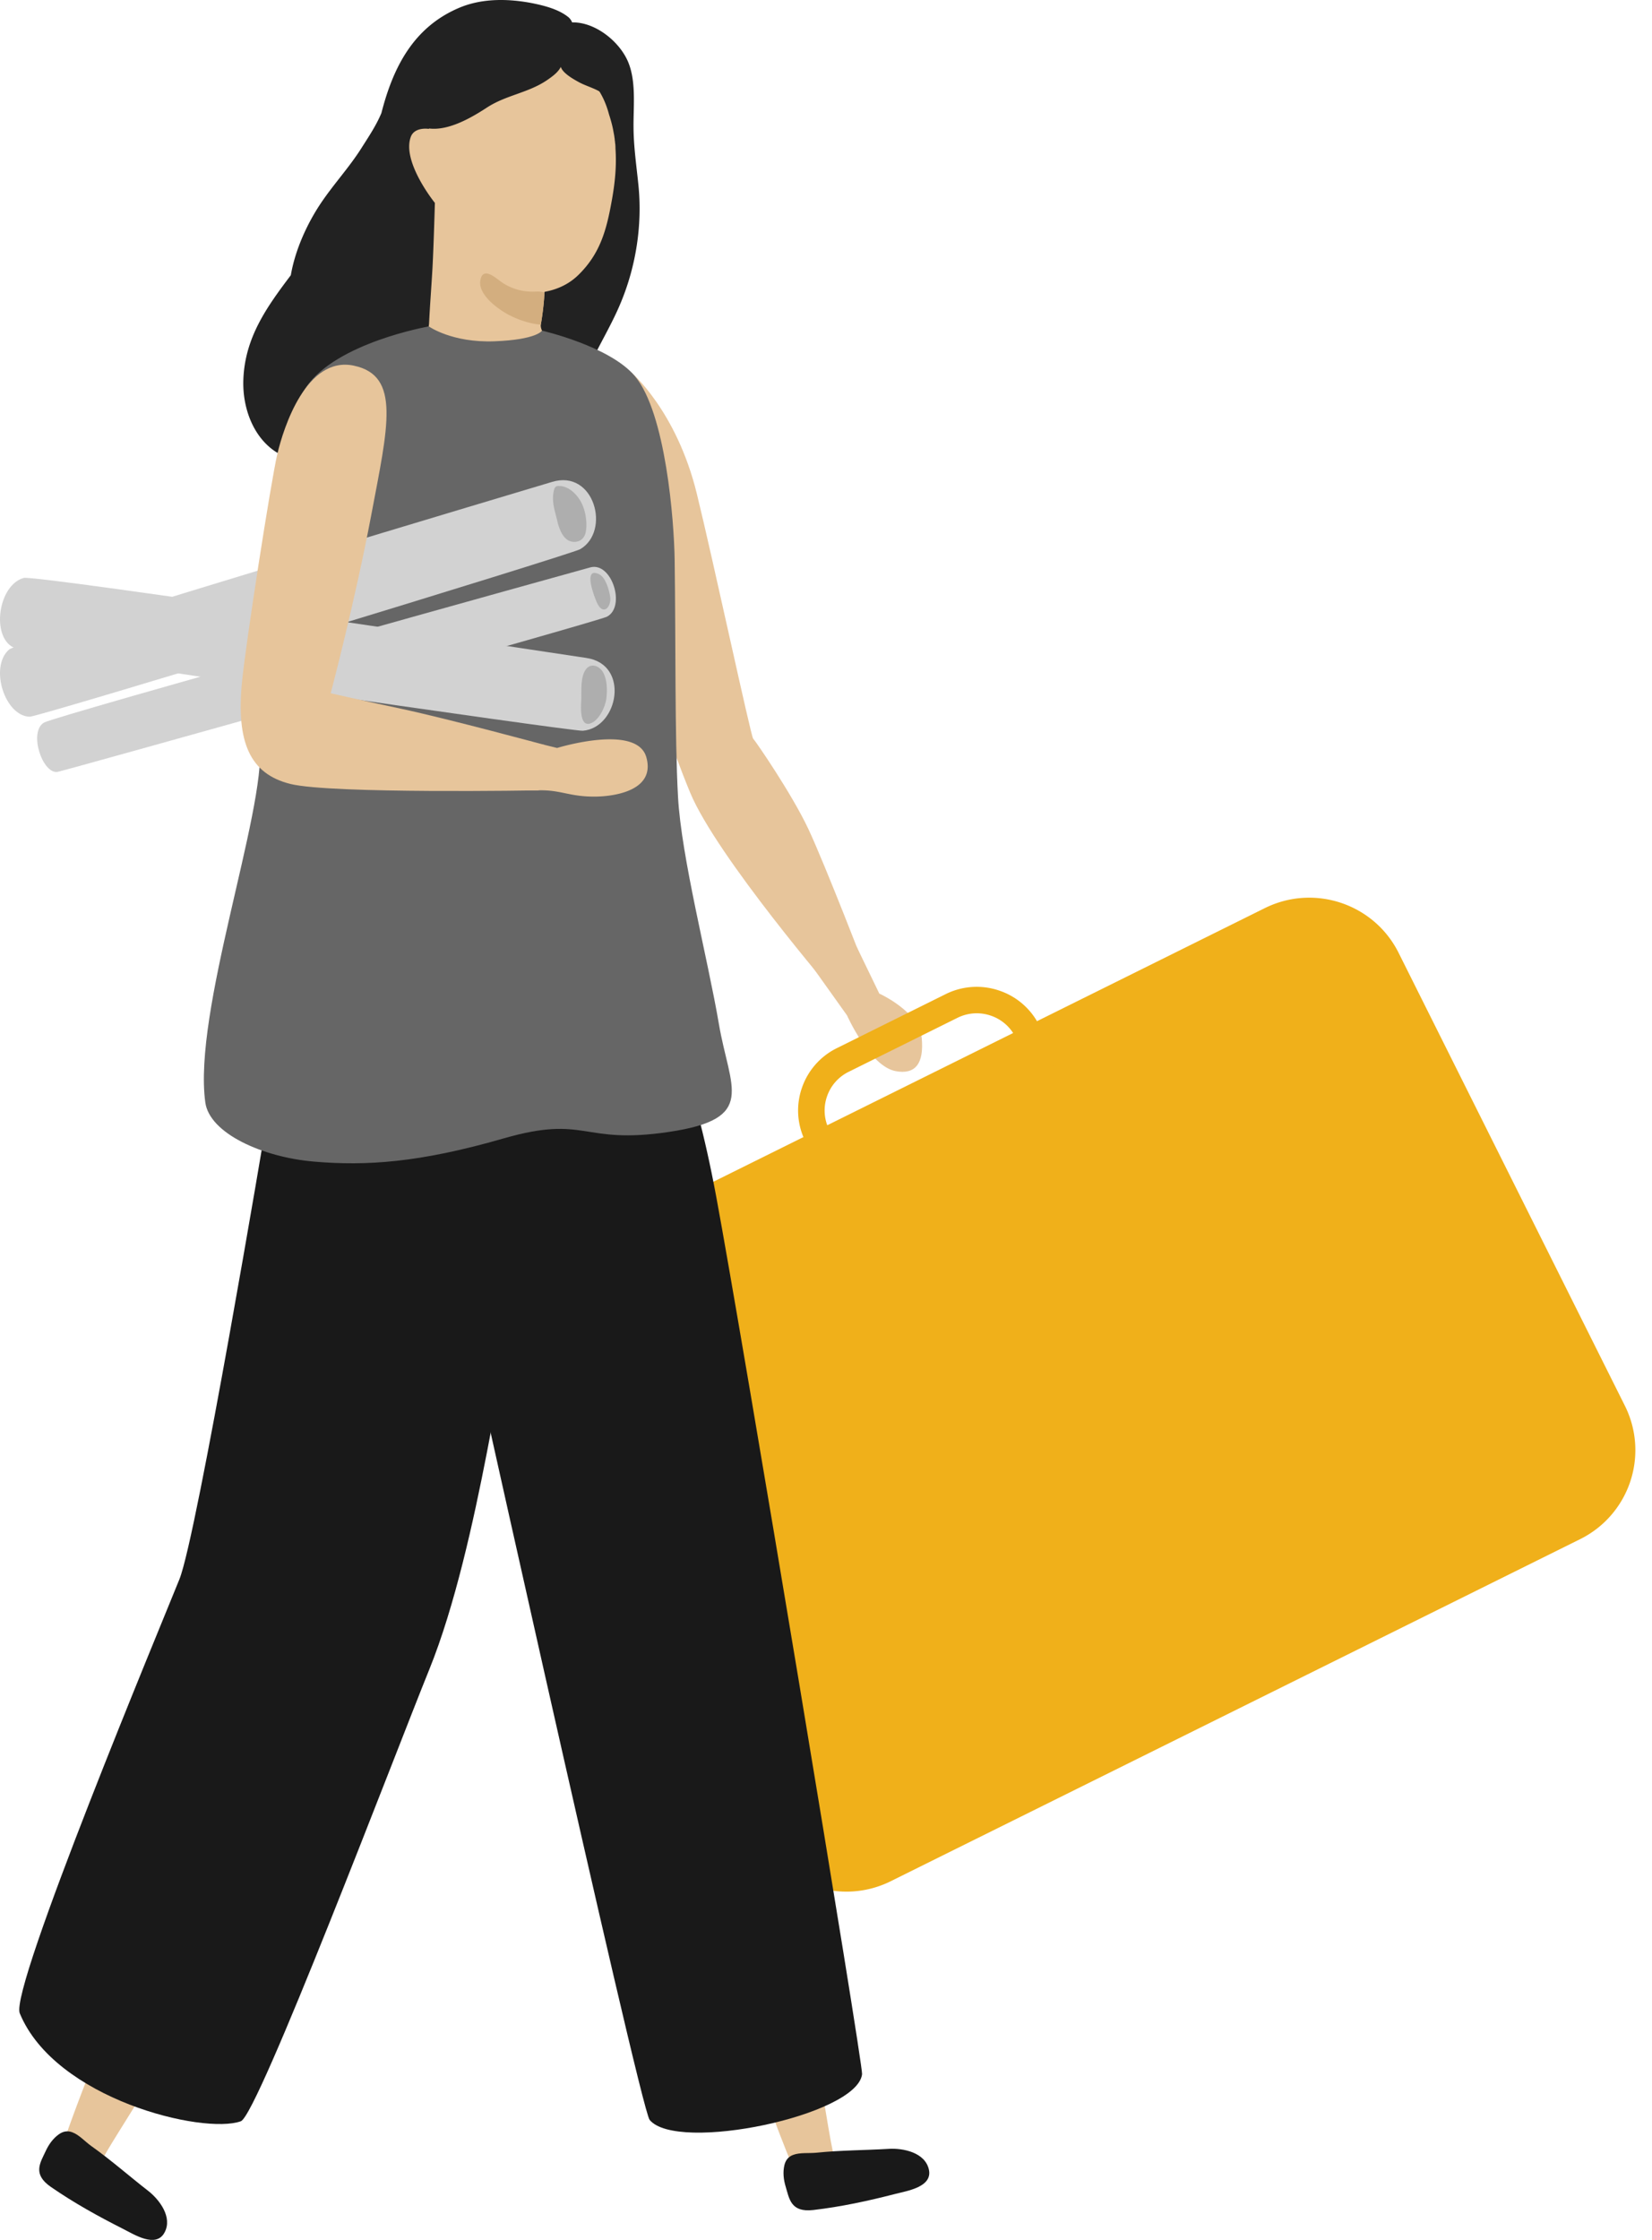
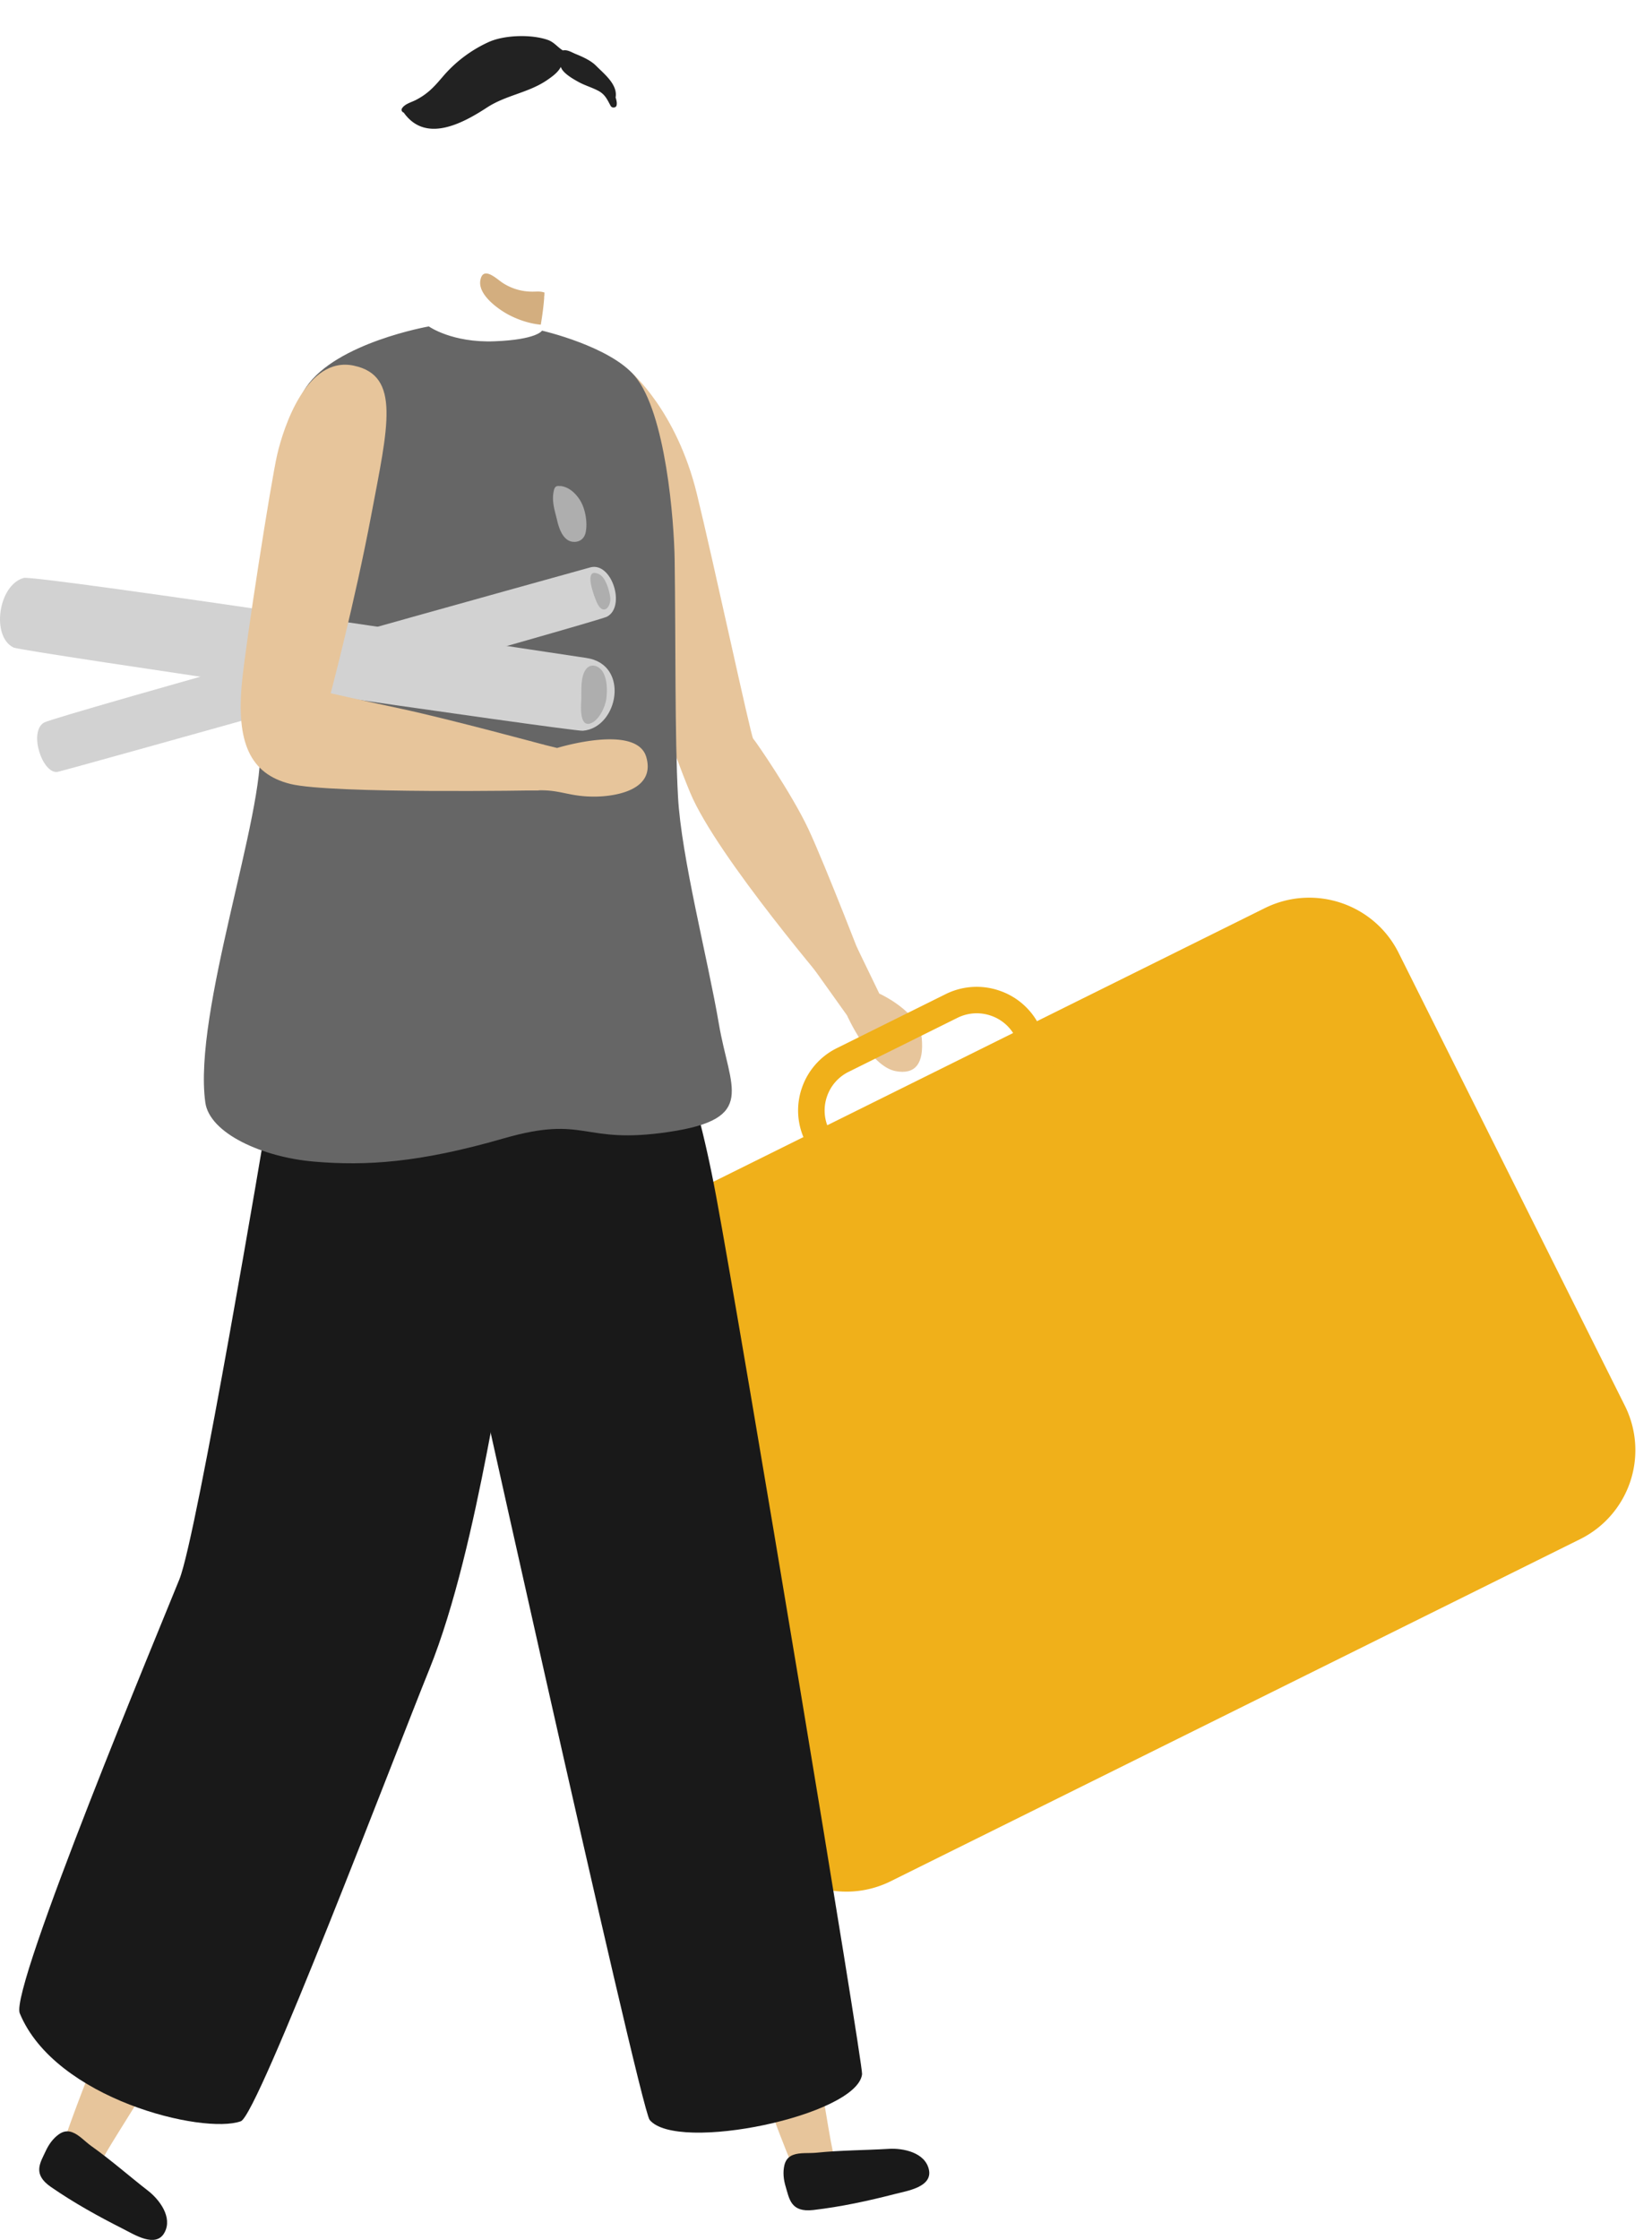
<svg xmlns="http://www.w3.org/2000/svg" width="90" height="122" viewBox="0 0 90 122" fill="none">
  <path fill-rule="evenodd" clip-rule="evenodd" d="M34.363 20.256s2.483 2.089 3.596 6.62c.88 3.578 2.951 13.236 3.072 13.354.12.117 2.101 2.993 3.004 4.913.904 1.92 3.2 7.866 3.2 7.866l-1.747 1.14s-6.444-7.498-7.89-10.981c-1.05-2.53-2.048-5.698-2.048-5.698l-1.187-17.214z" fill="#E7C59B" />
  <path fill-rule="evenodd" clip-rule="evenodd" d="M47.903 54.116s2.18.987 2.313 2.424c.132 1.437-.384 1.996-1.426 1.8-1.413-.268-2.646-3.037-2.646-3.037l-2.828-3.966 3.353.228 1.234 2.55z" fill="#E7C59B" />
  <path fill-rule="evenodd" clip-rule="evenodd" d="m86.08 83.834-37.548 18.627c-2.688 1.334-5.953.243-7.291-2.435L28.913 75.355a5.408 5.408 0 0 1 2.444-7.265l37.549-18.628c2.688-1.333 5.952-.243 7.29 2.436l12.328 24.671a5.409 5.409 0 0 1-2.444 7.265z" fill="#f0b01a" />
  <path fill-rule="evenodd" clip-rule="evenodd" d="M53.21 55.19c-.36 0-.718.083-1.05.248l-5.924 2.939a2.34 2.34 0 0 0-1.187 1.358 2.33 2.33 0 0 0 .125 1.796l.4.8 10.152-5.036-.4-.8a2.344 2.344 0 0 0-1.363-1.182 2.375 2.375 0 0 0-.753-.123zm-8.286 9.072-1.044-2.09a3.755 3.755 0 0 1-.201-2.894 3.773 3.773 0 0 1 1.913-2.19l5.924-2.94a3.796 3.796 0 0 1 2.906-.2 3.777 3.777 0 0 1 2.198 1.905l1.044 2.09-12.74 6.32z" fill="#f0b01a" />
-   <path fill-rule="evenodd" clip-rule="evenodd" d="M34.784 10.115c-.107-1.075-.265-2.112-.27-3.192-.01-1.123.15-2.467-.285-3.528-.462-1.128-1.801-2.204-3.06-2.175a.722.722 0 0 0-.25-.322C30.4.5 29.672.313 29.045.183c-1.305-.259-2.74-.292-3.99.226-2.547 1.06-3.646 3.288-4.277 5.75-.29.688-.68 1.264-1.075 1.888-.674 1.07-1.532 1.987-2.235 3.038-.709 1.061-1.378 2.477-1.624 3.903-1.296 1.72-2.51 3.39-2.587 5.708-.067 1.997.968 4.114 3.112 4.407 1.142.158 2.515.033 3.57-.456.704-.322 1.421-.725 2.178-.917.771-.192 1.628.034 2.404.096 2.274.173 4.24-.46 5.748-2.012.024.13.222.178.323.092.761-.61 1.325-1.604 1.749-2.453.486-.975 1.06-1.954 1.474-2.957.834-1.998 1.18-4.23.969-6.38z" fill="#222" />
  <path fill-rule="evenodd" clip-rule="evenodd" d="M3.318 117.185a1.17 1.17 0 0 1 .01-.04c.331-1.206 2.023-5.545 2.534-6.68.251-.558 3.564.539 3.063 1.592-.422.886-2.707 4.405-3.182 5.262-.385.695-.817 1.56-1.805 1.151-.524-.217-.742-.77-.62-1.285z" fill="#E7C59B" />
  <path fill-rule="evenodd" clip-rule="evenodd" d="M3.93 116.134c.376.134.713.518 1.041.751 1.087.772 2.056 1.63 3.106 2.446.59.461 1.344 1.425.885 2.269-.47.867-1.663.098-2.256-.201-1.36-.686-2.682-1.42-3.935-2.286-1.023-.707-.571-1.324-.275-1.966.16-.347.4-.682.716-.904.257-.181.495-.189.718-.109zM27.924 72.57c-.443-.239-1.764 11.522-4.538 18.363-1.855 4.574-9.331 24.266-10.265 24.603-2.041.736-10.118-1.2-12.045-5.881-.558-1.355 7.735-21.242 8.7-23.643.963-2.4 4.709-24.722 4.709-24.722s6.353-4.321 7.808-3.6c1.454.719 7.387 6.24 7.372 6.96-.016.72-1.74 7.92-1.74 7.92z" fill="#191919" />
-   <path fill-rule="evenodd" clip-rule="evenodd" d="M33.323 10.96c-.284 1.58-.631 2.857-1.806 4.009-.521.514-1.162.801-1.846.926 0 .015-.01.024-.01.039 0 .034-.005.077-.005.11a.88.88 0 0 1-.01.116c.006.01 0 .014 0 .019a15.14 15.14 0 0 1-.182 1.502c-.039.25.222.639.352.764.703.69-.564 1.757-1.065 2.01-.737.375-1.797.735-2.645.601-1.089-.173-3.85-1.728-2.862-3.183.029-.048.067-.086.116-.096 0-.048.01-.086.014-.14.049-1.017.13-2.03.188-3.052.067-1.262.13-3.533.13-3.533s-1.807-2.228-1.315-3.59c.202-.568.987-.442.987-.442.169-.48.348-.956.535-1.426.371-.96 1.243-1.892 2.178-2.339 1.373-.648 3.498-.441 4.818.192 1.306.62 1.966 1.59 2.284 2.785.1.308.187.62.24.926 0 .01.006.024.006.034.019.096.038.187.048.283.01.058.019.11.019.168.01.038.014.077.014.116.02.11.024.22.024.33.068.947-.029 1.902-.207 2.872z" fill="#E7C59B" />
  <path fill-rule="evenodd" clip-rule="evenodd" d="M27.717 17.148c.523.274 1.133.48 1.745.537.083-.496.152-.995.188-1.505a.113.113 0 0 0-.027-.009c.01-.002.018-.008.027-.01 0-.04.007-.077.008-.116-.003-.034.003-.075.005-.11-.265-.097-.473-.035-.799-.054a2.927 2.927 0 0 1-1.53-.508c-.343-.246-1.04-.89-1.167-.088-.124.772.97 1.556 1.55 1.863z" fill="#D3AE7F" />
  <path fill-rule="evenodd" clip-rule="evenodd" d="m43.441 118.564-.019-.037c-.552-1.122-2.161-5.492-2.532-6.68-.181-.584 3.03-1.945 3.354-.824.272.942.893 5.088 1.105 6.044.172.775.423 1.708-.59 2.052-.537.183-1.069-.088-1.318-.555z" fill="#E7C59B" />
  <path fill-rule="evenodd" clip-rule="evenodd" d="M43.2 117.373c.371-.147.88-.081 1.28-.123 1.327-.137 2.624-.131 3.953-.211.748-.043 1.954.183 2.17 1.119.222.961-1.183 1.17-1.826 1.336-1.476.381-2.955.701-4.47.877-1.236.143-1.306-.617-1.51-1.294-.11-.366-.153-.775-.063-1.15.073-.305.245-.467.466-.554zM32.63 51.323s3.844.166 6.388 13.844c1.396 7.507 8.012 47.275 7.947 47.808-.271 2.253-10.093 4.297-11.573 2.487-.538-.657-10.971-47.811-10.971-47.811l-2.129-12.635s.154-3.473 1.503-4.257c1.349-.785 8.835.564 8.835.564z" fill="#191919" />
  <path fill-rule="evenodd" clip-rule="evenodd" d="M23.362 17.779s1.264.9 3.582.81c2.318-.09 2.585-.58 2.585-.58s3.69.844 5.058 2.476c1.686 2.01 2.138 7.89 2.168 10.02.063 4.485.002 9.572.182 12.883.18 3.312 1.625 8.84 2.227 12.38.602 3.542 2.108 5.162-2.71 5.882-4.818.72-4.456-.96-9.034.36-4.577 1.32-7.468 1.5-10.298 1.26s-5.701-1.54-5.936-3.22c-.684-4.9 3.275-15.805 2.974-19.48-.3-3.676.455-16.445 2.52-19.485 1.649-2.427 6.682-3.306 6.682-3.306z" fill="#666" />
  <path fill-rule="evenodd" clip-rule="evenodd" d="M33.6 5.58a1.177 1.177 0 0 0-.063-.27c.13-.705-.631-1.29-1.079-1.743-.275-.273-.713-.47-1.065-.614-.274-.11-.477-.259-.727-.206-.28-.164-.477-.452-.82-.572-.89-.312-2.346-.273-3.203.106a7.194 7.194 0 0 0-2.477 1.844c-.491.575-.829.97-1.518 1.325-.245.125-.601.21-.751.46-.053.092.005.192.097.221 1.175 1.66 3.145.634 4.528-.269 1.041-.682 2.245-.797 3.267-1.488.352-.24.612-.442.766-.73.096.351.747.701.973.826.342.187.723.293 1.065.475.366.192.486.47.674.821a.18.18 0 0 0 .16.091c.168-.009.182-.13.173-.278z" fill="#222" />
-   <path fill-rule="evenodd" clip-rule="evenodd" d="M30.069 26.25c-.184.056-29.06 8.677-29.574 9.126-1.087.95-.237 3.638 1.13 3.66.482.008 29.489-8.838 29.982-9.123 1.68-.974.774-4.375-1.538-3.663z" fill="#D2D2D2" />
  <path fill-rule="evenodd" clip-rule="evenodd" d="M30.186 26.67c.023-.093.085-.19.192-.198a.683.683 0 0 1 .139.004c.01 0 .016-.008.025-.006.461.057.827.404 1.062.783.286.46.418 1.224.3 1.757-.063.283-.265.48-.558.502-.627.049-.875-.666-.99-1.153-.136-.578-.327-1.083-.17-1.69z" fill="#AEAEAE" />
  <path fill-rule="evenodd" clip-rule="evenodd" d="M31.937 35.835c-.19-.028-29.994-4.542-30.65-4.356-1.39.396-1.776 3.188-.55 3.79.433.214 30.449 4.58 31.018 4.532 1.936-.163 2.577-3.624.182-3.966z" fill="#D2D2D2" />
  <path fill-rule="evenodd" clip-rule="evenodd" d="M31.669 38.05c-.01.295-.135 1.543.48 1.358.476-.143.831-.914.884-1.354.054-.455.054-.996-.166-1.414-.199-.377-.692-.57-.968-.155-.277.418-.217 1.085-.23 1.566z" fill="#AEAEAE" />
  <path fill-rule="evenodd" clip-rule="evenodd" d="M32.173 30.9c-.186.048-29.187 8.108-29.774 8.455-.867.513-.07 2.848.75 2.684.473-.094 29.4-8.188 29.909-8.446 1.05-.532.28-2.99-.885-2.693z" fill="#D2D2D2" />
-   <path fill-rule="evenodd" clip-rule="evenodd" d="M32.625 31.268c.374.172.56.87.616 1.23.085.538-.369 1.075-.712.346-.124-.263-.807-1.99.096-1.576z" fill="#AEAEAE" />
+   <path fill-rule="evenodd" clip-rule="evenodd" d="M32.625 31.268c.374.172.56.87.616 1.23.085.538-.369 1.075-.712.346-.124-.263-.807-1.99.096-1.576" fill="#AEAEAE" />
  <path fill-rule="evenodd" clip-rule="evenodd" d="M19.275 19.916c2.576.54 1.857 3.329.952 8.13-.906 4.8-2.211 9.712-2.211 9.712s1.325.309 3.854.849c2.53.54 7.792 1.963 7.792 1.963l-.322 2.478s-11.284.2-13.512-.347c-2.228-.548-2.951-2.294-2.65-5.5.201-2.132 1.586-10.996 1.927-12.456.341-1.46 1.595-5.37 4.17-4.83z" fill="#E7C59B" />
  <path fill-rule="evenodd" clip-rule="evenodd" d="M23.803 40.078c.723-.266 5.862.492 5.862.492l.686.169s4.339-1.341 4.86.502c.52 1.842-1.792 2.131-2.727 2.146-1.46.023-1.906-.374-3.142-.34-.878.025-2.216-.137-3.093-.13-.684.007-1.39.125-2.04-.118-.224-.084-.182-.372.03-.435.268-.08.72.026.947-.157.456-.366-.378-.508-.422-.806-.005-.03.072-.29.093-.273a.6.6 0 0 1-.183-.232c-.392-.075-.779-.18-.963-.557-.043-.088-.008-.225.093-.261z" fill="#E7C59B" />
</svg>